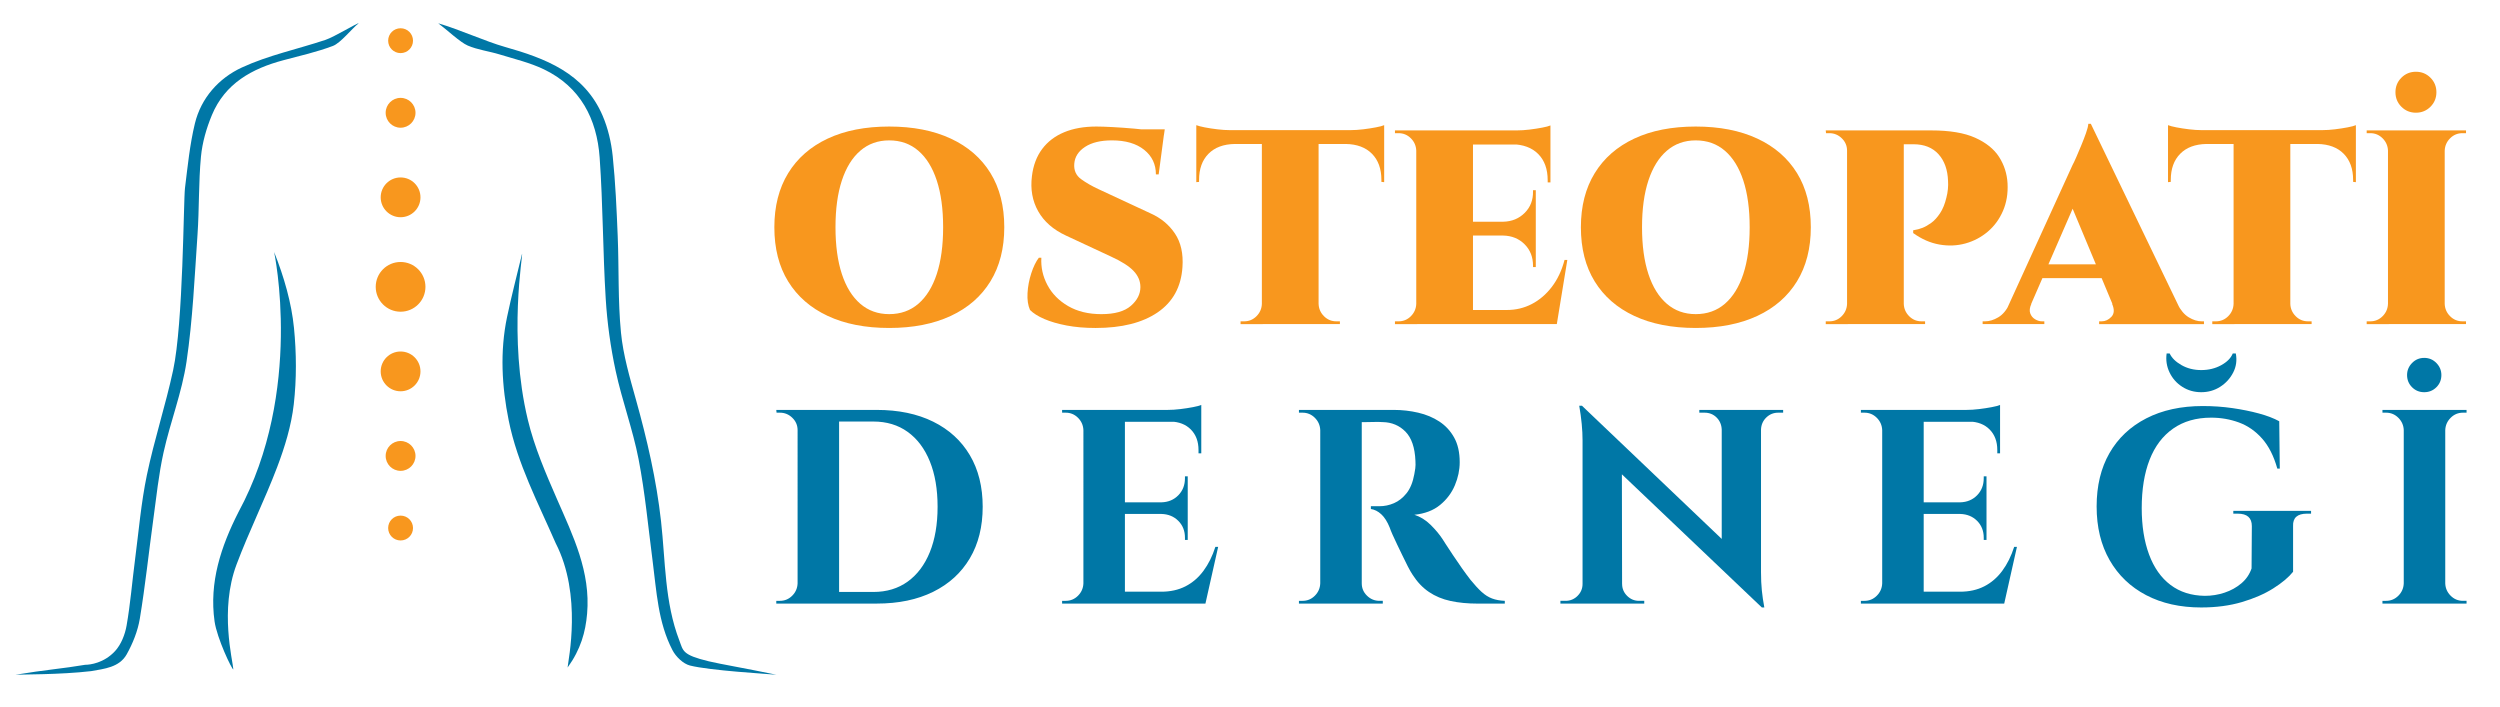
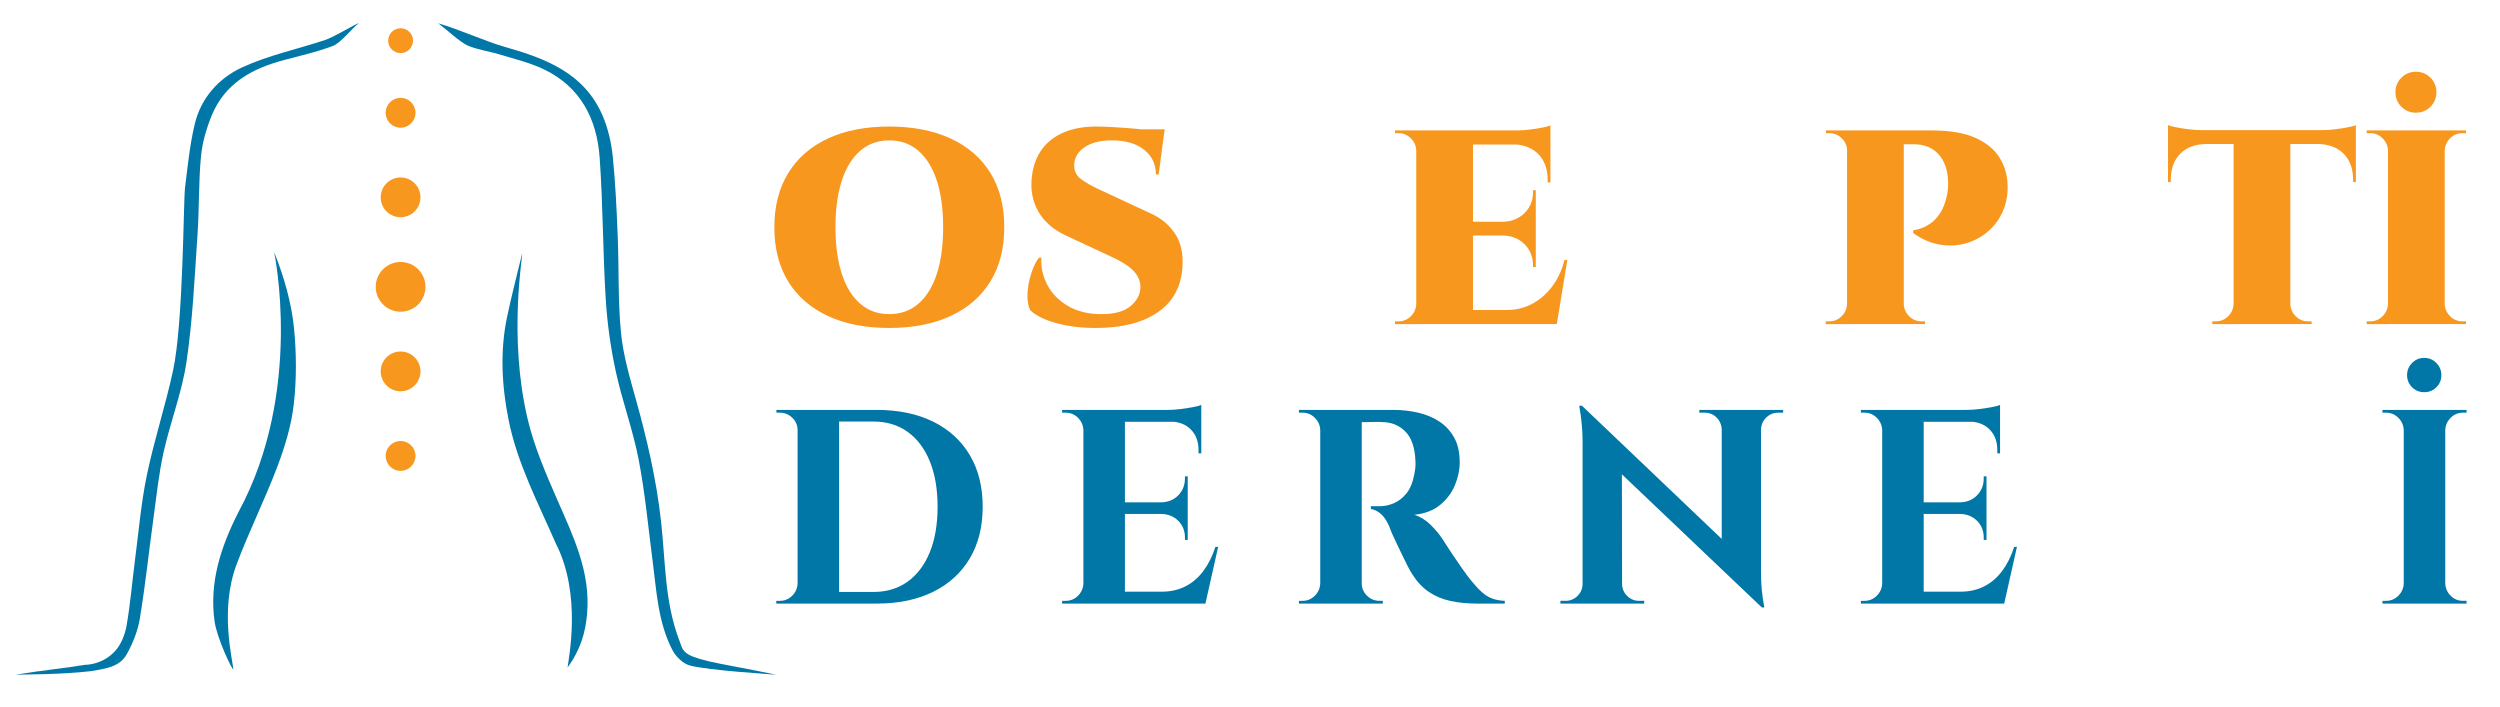
<svg xmlns="http://www.w3.org/2000/svg" version="1.1" id="Layer_1" x="0px" y="0px" viewBox="0 0 322 91" enable-background="new 0 0 322 91" xml:space="preserve">
  <g>
    <path fill="#0077A6" d="M56.444,2.998c2.845,0.844,6.143,2.352,8.545,3.032c5.253,1.488,10.269,3.364,12.63,8.874   c0.696,1.623,1.114,3.432,1.297,5.193c0.355,3.434,0.506,6.892,0.646,10.345c0.167,4.128,0.02,8.281,0.418,12.384   c0.283,2.916,1.134,5.797,1.927,8.639c1.44,5.155,2.638,10.317,3.235,15.673c0.573,5.134,0.455,10.415,2.358,15.361   c0.508,1.32,0.329,1.845,3.78,2.675c1.506,0.362,4.658,0.889,8.718,1.733c-1.094-0.104-8.576-0.536-11.135-1.188   c-0.873-0.223-1.808-1.132-2.246-1.972c-1.874-3.594-2.054-7.607-2.565-11.532c-0.568-4.362-0.968-8.758-1.803-13.07   c-0.742-3.834-2.127-7.54-2.95-11.363c-0.658-3.053-1.091-6.183-1.283-9.3c-0.372-6.056-0.351-12.138-0.782-18.189   c-0.354-4.967-2.468-9.105-7.187-11.364c-1.792-0.858-3.775-1.327-5.69-1.914c-1.36-0.417-2.813-0.59-4.108-1.144   C59.27,5.452,57.56,3.831,56.444,2.998z" />
    <path fill="#0077A6" d="M46.196,2.998c-0.887,0.692-2.317,2.541-3.322,2.92c-2.059,0.776-4.229,1.268-6.364,1.836   c-4.061,1.08-7.526,2.994-9.218,7.069c-0.702,1.692-1.237,3.535-1.408,5.35c-0.314,3.336-0.214,6.709-0.445,10.055   c-0.376,5.458-0.616,10.945-1.413,16.346c-0.584,3.954-2.086,7.763-2.958,11.686c-0.632,2.843-0.928,5.762-1.325,8.654   c-0.585,4.258-1.032,8.537-1.735,12.775c-0.263,1.583-0.9,3.174-1.687,4.583c-0.948,1.697-2.906,1.869-4.6,2.172   C7.765,86.907,2.669,86.858,2,86.907c3.843-0.641,6.141-0.798,8.967-1.281c0.641,0,2.436-0.224,3.857-1.771   c0.776-0.845,1.278-2.123,1.48-3.279c0.494-2.822,0.722-5.689,1.093-8.533c0.472-3.626,0.778-7.29,1.522-10.861   c0.946-4.538,2.405-8.968,3.381-13.501c1.313-6.103,1.325-21.84,1.527-23.47c0.344-2.775,0.618-5.58,1.271-8.289   c0.801-3.322,3.096-5.857,6.045-7.224c3.411-1.581,7.189-2.363,10.783-3.564C43.062,4.755,46.081,2.912,46.196,2.998z" />
    <path fill="#0077A6" d="M73.106,85.979c0.076-0.96,1.913-9.32-1.539-16.028c-2.252-5.171-4.919-10.218-6.046-15.798   c-0.888-4.395-1.142-8.872-0.213-13.316c0.571-2.731,1.283-5.433,1.932-8.148c0.153,0.023-1.83,10.662,0.743,21.374   c0.843,3.513,2.312,6.917,3.77,10.253c2.065,4.725,4.332,9.339,3.866,14.731C75.415,81.4,74.807,83.627,73.106,85.979z" />
    <path fill="#0077A6" d="M35.307,32.462c1.281,3.203,2.243,6.567,2.559,9.776c0.32,3.25,0.341,6.588-0.027,9.829   c-0.313,2.752-1.153,5.502-2.143,8.107c-1.609,4.234-3.645,8.313-5.233,12.543c-2.201,5.864-0.478,12.342-0.408,13.502   c-0.182,0.046-2.116-4.035-2.419-6.188c-0.707-5.018,0.817-9.619,3.075-14.07C39.15,50.397,35.307,32.462,35.307,32.462z" />
  </g>
  <g>
-     <circle fill="#F8971E" cx="51.595" cy="68.011" r="1.601" />
    <circle fill="#F8971E" cx="51.595" cy="58.724" r="1.922" />
    <circle fill="#F8971E" cx="51.595" cy="47.835" r="2.562" />
    <circle fill="#F8971E" cx="51.595" cy="36.946" r="3.203" />
    <circle fill="#F8971E" cx="51.595" cy="5.24" r="1.601" />
    <circle fill="#F8971E" cx="51.595" cy="14.528" r="1.922" />
    <circle fill="#F8971E" cx="51.595" cy="25.417" r="2.562" />
  </g>
  <g>
    <path fill="#F8971E" d="M114.526,16.298c3.065,0,5.708,0.517,7.929,1.55c2.221,1.033,3.926,2.512,5.114,4.437   c1.188,1.924,1.782,4.253,1.782,6.985c0,2.708-0.594,5.031-1.782,6.967c-1.188,1.937-2.893,3.421-5.114,4.455   c-2.222,1.034-4.864,1.55-7.929,1.55c-3.064,0-5.702-0.517-7.911-1.55s-3.909-2.512-5.096-4.437   c-1.188-1.924-1.782-4.252-1.782-6.985c0-2.708,0.594-5.03,1.782-6.967c1.188-1.936,2.887-3.421,5.096-4.455   C108.824,16.815,111.461,16.298,114.526,16.298z M114.526,40.46c1.473,0,2.727-0.446,3.76-1.336   c1.034-0.891,1.823-2.168,2.37-3.831c0.546-1.663,0.819-3.671,0.819-6.023s-0.273-4.359-0.819-6.022   c-0.547-1.663-1.336-2.94-2.37-3.831c-1.033-0.891-2.287-1.336-3.76-1.336c-1.449,0-2.69,0.445-3.724,1.336   c-1.033,0.891-1.823,2.168-2.37,3.831c-0.547,1.663-0.82,3.67-0.82,6.022s0.273,4.36,0.82,6.023c0.546,1.663,1.336,2.94,2.37,3.831   C111.835,40.015,113.077,40.46,114.526,40.46z" />
    <path fill="#F8971E" d="M141.218,16.298c0.522,0,1.223,0.024,2.103,0.071c0.878,0.048,1.793,0.113,2.744,0.196   c0.95,0.083,1.782,0.167,2.494,0.25c0.713,0.083,1.176,0.173,1.39,0.267l-0.713,5.381h-0.356c0-1.306-0.505-2.364-1.515-3.172   c-1.01-0.807-2.394-1.211-4.151-1.211c-1.45,0-2.602,0.279-3.457,0.837c-0.855,0.559-1.318,1.277-1.39,2.156   c-0.071,0.855,0.219,1.521,0.873,1.996c0.653,0.476,1.419,0.915,2.298,1.318l6.665,3.101c1.33,0.594,2.375,1.461,3.136,2.602   c0.76,1.14,1.081,2.578,0.962,4.312c-0.167,2.542-1.229,4.485-3.189,5.827c-1.96,1.343-4.627,2.014-8,2.014   c-1.378,0-2.625-0.107-3.742-0.321s-2.073-0.493-2.869-0.837c-0.796-0.344-1.408-0.73-1.835-1.158   c-0.262-0.594-0.369-1.319-0.321-2.174c0.047-0.855,0.208-1.705,0.481-2.548c0.272-0.843,0.6-1.515,0.98-2.013h0.321   c-0.071,1.235,0.189,2.412,0.784,3.528c0.594,1.117,1.485,2.02,2.673,2.708c1.188,0.689,2.613,1.034,4.276,1.034   c1.711,0,2.976-0.356,3.795-1.069c0.82-0.713,1.229-1.52,1.229-2.423c0-0.76-0.291-1.449-0.873-2.067   c-0.583-0.618-1.55-1.235-2.904-1.853l-5.809-2.708c-1.639-0.76-2.833-1.805-3.582-3.136c-0.748-1.33-1.016-2.839-0.802-4.526   c0.166-1.377,0.606-2.542,1.319-3.492c0.712-0.95,1.657-1.669,2.833-2.156C138.242,16.542,139.626,16.298,141.218,16.298z    M150.021,16.655l-0.107,0.748h-5.167v-0.748H150.021z" />
-     <path fill="#F8971E" d="M154.083,16.12c0.237,0.095,0.6,0.19,1.087,0.285c0.487,0.095,1.027,0.178,1.622,0.25   c0.593,0.071,1.14,0.107,1.639,0.107l-4.348,0.392V16.12z M178.281,16.762v1.782h-24.198v-1.782H178.281z M159.037,18.437v0.107   c-1.45,0.024-2.578,0.445-3.386,1.265c-0.808,0.819-1.211,1.942-1.211,3.368v0.25l-0.356,0.036v-5.025H159.037z M162.636,39.142   v2.602h-2.851v-0.356h0.463c0.618,0,1.146-0.219,1.586-0.659c0.439-0.439,0.671-0.968,0.695-1.586H162.636z M169.834,16.904v24.839   h-7.306V16.904H169.834z M169.728,39.142h0.107c0.023,0.618,0.255,1.146,0.695,1.586c0.439,0.44,0.968,0.659,1.586,0.659h0.463   v0.356h-2.851V39.142z M178.281,18.437v5.025l-0.356-0.036v-0.25c0-1.426-0.404-2.548-1.212-3.368   c-0.808-0.82-1.937-1.241-3.385-1.265v-0.107H178.281z M178.281,16.12v1.033l-4.348-0.392c0.522,0,1.075-0.036,1.657-0.107   c0.582-0.071,1.123-0.154,1.622-0.25C177.71,16.311,178.067,16.215,178.281,16.12z" />
    <path fill="#F8971E" d="M182.521,19.398h-0.107c-0.024-0.617-0.255-1.146-0.695-1.585c-0.44-0.439-0.968-0.66-1.586-0.66h-0.463   v-0.356h2.851V19.398z M182.521,39.142v2.602h-2.851v-0.356h0.463c0.618,0,1.146-0.219,1.586-0.659   c0.439-0.439,0.671-0.968,0.695-1.586H182.521z M189.72,16.797v24.946h-7.306V16.797H189.72z M199.698,16.797v1.817h-10.085v-1.817   H199.698z M197.81,28.558v1.782h-8.197v-1.782H197.81z M198.985,39.926l1.426,1.817h-10.798v-1.817H198.985z M201.872,33.475   l-1.354,8.268h-7.698l1.283-1.817c1.141,0,2.204-0.255,3.19-0.766c0.985-0.511,1.847-1.248,2.583-2.209   c0.736-0.962,1.283-2.121,1.639-3.475H201.872z M197.81,24.495v4.134h-4.205v-0.071c1.116-0.023,2.043-0.404,2.779-1.141   c0.736-0.736,1.093-1.663,1.069-2.78v-0.143H197.81z M197.81,30.268v4.134h-0.356v-0.178c0-1.116-0.362-2.037-1.087-2.762   c-0.725-0.725-1.646-1.099-2.762-1.123v-0.071H197.81z M199.698,18.508v4.989h-0.356v-0.285c0-1.426-0.404-2.548-1.211-3.368   c-0.808-0.82-1.937-1.241-3.386-1.265v-0.071H199.698z M199.698,16.156v1.033l-4.348-0.392c0.522,0,1.075-0.036,1.657-0.107   c0.582-0.071,1.123-0.154,1.622-0.25C199.128,16.346,199.484,16.251,199.698,16.156z" />
-     <path fill="#F8971E" d="M218.408,16.298c3.065,0,5.708,0.517,7.929,1.55c2.221,1.033,3.926,2.512,5.114,4.437   c1.188,1.924,1.782,4.253,1.782,6.985c0,2.708-0.594,5.031-1.782,6.967c-1.188,1.937-2.893,3.421-5.114,4.455   c-2.222,1.034-4.864,1.55-7.929,1.55c-3.064,0-5.702-0.517-7.911-1.55s-3.909-2.512-5.096-4.437   c-1.188-1.924-1.782-4.252-1.782-6.985c0-2.708,0.594-5.03,1.782-6.967c1.188-1.936,2.887-3.421,5.096-4.455   C212.706,16.815,215.343,16.298,218.408,16.298z M218.408,40.46c1.473,0,2.727-0.446,3.76-1.336   c1.034-0.891,1.823-2.168,2.37-3.831c0.546-1.663,0.819-3.671,0.819-6.023s-0.273-4.359-0.819-6.022   c-0.547-1.663-1.336-2.94-2.37-3.831c-1.033-0.891-2.287-1.336-3.76-1.336c-1.449,0-2.69,0.445-3.724,1.336   c-1.033,0.891-1.823,2.168-2.37,3.831c-0.547,1.663-0.82,3.67-0.82,6.022s0.273,4.36,0.82,6.023c0.546,1.663,1.336,2.94,2.37,3.831   C215.717,40.015,216.958,40.46,218.408,40.46z" />
    <path fill="#F8971E" d="M238.008,19.398h-0.107c0-0.617-0.226-1.146-0.677-1.585c-0.452-0.439-0.986-0.66-1.604-0.66   c-0.024,0-0.089,0-0.196,0s-0.185,0-0.232,0l-0.036-0.356h2.851V19.398z M238.008,39.142v2.602h-2.851v-0.356   c0.047,0,0.13,0,0.25,0c0.119,0,0.19,0,0.214,0c0.618,0,1.146-0.219,1.586-0.659c0.439-0.439,0.671-0.968,0.695-1.586H238.008z    M245.207,16.797v24.946h-7.306V16.797H245.207z M248.735,16.797c2.375,0,4.264,0.315,5.666,0.944   c1.401,0.629,2.429,1.456,3.083,2.477c0.653,1.022,1.016,2.15,1.087,3.386c0.071,1.307-0.125,2.495-0.588,3.563   c-0.464,1.069-1.117,1.96-1.96,2.673c-0.844,0.713-1.8,1.218-2.869,1.515c-1.069,0.297-2.187,0.345-3.35,0.143   c-1.165-0.202-2.293-0.695-3.386-1.479v-0.356c0.45-0.071,0.854-0.178,1.212-0.321c0.356-0.143,0.73-0.356,1.122-0.641   c0.393-0.285,0.767-0.695,1.123-1.229c0.356-0.535,0.629-1.206,0.819-2.014c0.095-0.356,0.16-0.725,0.196-1.105   c0.035-0.379,0.041-0.724,0.018-1.033c-0.048-1.449-0.458-2.602-1.229-3.457c-0.772-0.855-1.848-1.283-3.225-1.283H245.1   c-0.119-0.594-0.238-1.188-0.356-1.782H248.735z M245.1,39.142h0.107c0.023,0.618,0.255,1.146,0.695,1.586   c0.44,0.44,0.967,0.659,1.586,0.659c0.047,0,0.13,0,0.249,0c0.118,0,0.19,0,0.214,0v0.356H245.1V39.142z" />
-     <path fill="#F8971E" d="M261.636,39.142c-0.214,0.476-0.262,0.879-0.143,1.212c0.118,0.333,0.326,0.588,0.624,0.766   c0.297,0.178,0.588,0.267,0.873,0.267h0.32v0.356h-7.947v-0.356h0.321c0.547,0,1.11-0.172,1.692-0.517   c0.582-0.344,1.063-0.92,1.443-1.729H261.636z M269.298,15.942v5.56l-8.767,20.135h-2.887l9.301-20.384   c0.119-0.214,0.279-0.553,0.481-1.016c0.201-0.463,0.415-0.968,0.642-1.515c0.226-0.546,0.428-1.069,0.605-1.568   c0.179-0.499,0.279-0.902,0.303-1.211H269.298z M272.22,34.045v1.782h-10.085v-1.782H272.22z M269.298,15.942l12.33,25.587h-8.553   l-6.878-16.464L269.298,15.942z M272.042,39.142h8.41c0.403,0.808,0.891,1.384,1.461,1.729c0.57,0.345,1.128,0.517,1.675,0.517   h0.285v0.356h-13.506v-0.356h0.32c0.475,0,0.896-0.196,1.266-0.588C272.32,40.407,272.351,39.854,272.042,39.142z" />
    <path fill="#F8971E" d="M279.24,16.12c0.237,0.095,0.6,0.19,1.087,0.285c0.486,0.095,1.027,0.178,1.621,0.25   s1.141,0.107,1.64,0.107l-4.348,0.392V16.12z M303.438,16.762v1.782H279.24v-1.782H303.438z M284.193,18.437v0.107   c-1.449,0.024-2.578,0.445-3.385,1.265c-0.809,0.819-1.212,1.942-1.212,3.368v0.25l-0.356,0.036v-5.025H284.193z M287.793,39.142   v2.602h-2.851v-0.356h0.463c0.617,0,1.146-0.219,1.586-0.659c0.439-0.439,0.671-0.968,0.695-1.586H287.793z M294.992,16.904v24.839   h-7.306V16.904H294.992z M294.885,39.142h0.107c0.023,0.618,0.255,1.146,0.694,1.586c0.439,0.44,0.968,0.659,1.586,0.659h0.464   v0.356h-2.852V39.142z M303.438,18.437v5.025l-0.356-0.036v-0.25c0-1.426-0.404-2.548-1.211-3.368   c-0.809-0.82-1.937-1.241-3.386-1.265v-0.107H303.438z M303.438,16.12v1.033l-4.348-0.392c0.522,0,1.075-0.036,1.657-0.107   s1.123-0.154,1.622-0.25C302.867,16.311,303.224,16.215,303.438,16.12z" />
    <path fill="#F8971E" d="M307.679,19.398h-0.106c-0.024-0.617-0.256-1.146-0.695-1.585c-0.439-0.439-0.968-0.66-1.586-0.66h-0.463   v-0.356h2.851V19.398z M307.679,39.142v2.602h-2.851v-0.356h0.463c0.618,0,1.146-0.219,1.586-0.659   c0.439-0.439,0.671-0.968,0.695-1.586H307.679z M314.878,16.797v24.946h-7.306V16.797H314.878z M311.171,14.516   c-0.736,0-1.36-0.255-1.87-0.766c-0.512-0.51-0.767-1.134-0.767-1.871s0.255-1.36,0.767-1.871c0.51-0.511,1.134-0.766,1.87-0.766   s1.36,0.255,1.871,0.766c0.511,0.511,0.767,1.135,0.767,1.871s-0.256,1.36-0.767,1.871   C312.531,14.261,311.907,14.516,311.171,14.516z M314.771,19.398v-2.601h2.852v0.356c-0.024,0-0.179,0-0.464,0   c-0.618,0-1.146,0.22-1.586,0.66c-0.439,0.44-0.671,0.968-0.694,1.585H314.771z M314.771,39.142h0.107   c0.023,0.618,0.255,1.146,0.694,1.586c0.439,0.44,0.968,0.659,1.586,0.659c0.285,0,0.439,0,0.464,0v0.356h-2.852V39.142z" />
    <path fill="#0077A6" d="M102.837,55.398h-0.107c0-0.617-0.226-1.146-0.677-1.585c-0.451-0.439-0.986-0.66-1.604-0.66h-0.428   l-0.036-0.356h2.851V55.398z M102.837,75.142v2.602h-2.851v-0.356h0.463c0.618,0,1.146-0.219,1.586-0.659   c0.439-0.439,0.671-0.968,0.695-1.586H102.837z M108.076,52.797v24.946h-5.346V52.797H108.076z M112.922,52.797   c2.803,0,5.227,0.505,7.27,1.514c2.043,1.01,3.617,2.447,4.722,4.312c1.105,1.865,1.657,4.08,1.657,6.646s-0.552,4.782-1.657,6.646   c-1.104,1.865-2.679,3.303-4.722,4.312c-2.043,1.01-4.467,1.515-7.27,1.515h-8.482l-0.035-1.497c0.688,0,1.407,0,2.156,0   s1.479,0,2.192,0c0.712,0,1.348,0,1.906,0s1.17,0,1.835,0c1.71,0,3.184-0.446,4.419-1.336c1.235-0.891,2.186-2.156,2.851-3.795   c0.665-1.64,0.998-3.587,0.998-5.845c0-2.257-0.333-4.205-0.998-5.844c-0.666-1.64-1.616-2.905-2.851-3.795   c-1.235-0.891-2.708-1.336-4.419-1.336c-0.689,0-1.331,0-1.924,0c-0.594,0-1.26,0-1.996,0c-0.737,0-1.497,0-2.281,0   c-0.784,0-1.533,0-2.245,0v-1.497H112.922z" />
    <path fill="#0077A6" d="M139.65,55.398h-0.107c-0.024-0.617-0.255-1.146-0.695-1.585c-0.44-0.439-0.968-0.66-1.586-0.66h-0.463   v-0.356h2.851V55.398z M139.65,75.142v2.602h-2.851v-0.356h0.463c0.618,0,1.146-0.219,1.586-0.659   c0.439-0.439,0.671-0.968,0.695-1.586H139.65z M144.889,52.797v24.946h-5.346V52.797H144.889z M154.725,52.797v1.532h-9.943v-1.532   H154.725z M152.979,64.7v1.497h-8.197V64.7H152.979z M154.297,76.211l0.855,1.532h-10.371v-1.532H154.297z M156.898,70.438   l-1.639,7.306h-6.985l1.283-1.532c1.188,0,2.233-0.232,3.136-0.695c0.902-0.463,1.675-1.128,2.316-1.996   c0.641-0.867,1.152-1.894,1.532-3.083H156.898z M152.979,61.35v3.421h-3.386V64.7c0.879-0.023,1.604-0.327,2.174-0.909   c0.57-0.582,0.855-1.312,0.855-2.191v-0.25H152.979z M152.979,66.125v3.421h-0.356v-0.285c0-0.879-0.285-1.604-0.855-2.174   c-0.57-0.57-1.295-0.867-2.174-0.891v-0.071H152.979z M154.725,52.156v1.033l-4.348-0.392c0.522,0,1.075-0.036,1.657-0.107   s1.123-0.154,1.622-0.25C154.154,52.346,154.511,52.251,154.725,52.156z M154.725,54.223v4.169h-0.356v-0.428   c0-1.092-0.327-1.972-0.98-2.637c-0.654-0.665-1.539-1.009-2.655-1.033v-0.071H154.725z" />
    <path fill="#0077A6" d="M170.155,55.398h-0.107c-0.024-0.617-0.255-1.146-0.695-1.585c-0.44-0.439-0.968-0.66-1.586-0.66   c-0.024,0-0.101,0-0.231,0c-0.131,0-0.208,0-0.232,0v-0.356h2.851V55.398z M170.155,75.142v2.602h-2.851v-0.356   c0.023,0,0.101,0,0.232,0c0.13,0,0.208,0,0.231,0c0.618,0,1.146-0.219,1.586-0.659c0.439-0.439,0.671-0.968,0.695-1.586H170.155z    M175.394,52.797v24.946h-5.346V52.797H175.394z M179.528,52.797c1.069,0,2.114,0.119,3.136,0.356   c1.021,0.238,1.93,0.618,2.726,1.141c0.796,0.523,1.431,1.211,1.907,2.067c0.475,0.855,0.713,1.913,0.713,3.172   c0,0.998-0.208,1.99-0.624,2.976c-0.416,0.986-1.051,1.83-1.906,2.53c-0.855,0.701-1.96,1.123-3.314,1.265   c0.76,0.238,1.455,0.666,2.085,1.283c0.629,0.618,1.146,1.236,1.55,1.854c0.023,0.048,0.16,0.261,0.41,0.641   c0.25,0.38,0.558,0.85,0.926,1.408c0.368,0.559,0.754,1.123,1.158,1.693s0.772,1.069,1.105,1.497   c0.522,0.642,0.998,1.158,1.425,1.55c0.428,0.392,0.879,0.677,1.354,0.855c0.475,0.178,1.021,0.279,1.639,0.303v0.356h-3.492   c-1.283,0-2.447-0.112-3.493-0.338c-1.046-0.226-1.972-0.612-2.78-1.158s-1.509-1.283-2.103-2.209   c-0.19-0.285-0.398-0.647-0.624-1.087c-0.226-0.439-0.458-0.909-0.695-1.408c-0.238-0.499-0.47-0.98-0.695-1.443   c-0.226-0.463-0.422-0.885-0.588-1.265c-0.167-0.38-0.285-0.677-0.356-0.891c-0.309-0.76-0.671-1.33-1.087-1.71   c-0.416-0.38-0.861-0.606-1.336-0.677v-0.356c0.071,0,0.214,0,0.428,0s0.439,0,0.677,0c0.642,0,1.265-0.13,1.871-0.392   c0.605-0.261,1.146-0.688,1.621-1.283c0.475-0.594,0.808-1.413,0.998-2.459c0.047-0.214,0.089-0.463,0.125-0.749   c0.036-0.285,0.042-0.605,0.018-0.962c-0.071-1.711-0.499-2.963-1.283-3.76c-0.784-0.796-1.759-1.206-2.922-1.229   c-0.333-0.023-0.695-0.03-1.087-0.018c-0.392,0.012-0.749,0.018-1.069,0.018s-0.541,0-0.659,0c0-0.023-0.03-0.161-0.089-0.41   c-0.06-0.25-0.148-0.636-0.267-1.158H179.528z M175.287,75.142h0.107c0,0.618,0.226,1.146,0.677,1.586   c0.451,0.44,0.985,0.659,1.604,0.659c0.047,0,0.19,0,0.428,0v0.356h-2.815V75.142z" />
    <path fill="#0077A6" d="M203.939,75.213v2.53h-2.958v-0.356c0.427,0,0.653,0,0.677,0c0.594,0,1.105-0.214,1.533-0.642   c0.427-0.427,0.641-0.938,0.641-1.532H203.939z M203.761,52.263l5.132,5.452l0.036,20.028h-5.096V56.717   c0-1.331-0.143-2.815-0.427-4.455H203.761z M203.761,52.263l22.737,21.667l0.428,4.312L204.188,56.61L203.761,52.263z    M208.928,75.213c0,0.594,0.214,1.105,0.642,1.532c0.428,0.428,0.938,0.642,1.532,0.642c0.023,0,0.25,0,0.677,0v0.356h-2.958v-2.53   H208.928z M218.871,52.797h2.958v2.53h-0.071c-0.024-0.617-0.244-1.134-0.659-1.55c-0.416-0.416-0.933-0.624-1.55-0.624   c-0.428,0-0.654,0-0.677,0V52.797z M226.818,52.797v20.883c0,0.879,0.036,1.669,0.107,2.37c0.071,0.701,0.178,1.432,0.32,2.192   h-0.32l-5.167-5.773V52.797H226.818z M229.669,52.797v0.356h-0.641c-0.594,0-1.105,0.208-1.533,0.624   c-0.427,0.416-0.653,0.933-0.677,1.55h-0.107v-2.53H229.669z" />
    <path fill="#0077A6" d="M242.534,55.398h-0.107c-0.024-0.617-0.255-1.146-0.695-1.585c-0.44-0.439-0.968-0.66-1.586-0.66h-0.463   v-0.356h2.851V55.398z M242.534,75.142v2.602h-2.851v-0.356h0.463c0.618,0,1.146-0.219,1.586-0.659   c0.439-0.439,0.671-0.968,0.695-1.586H242.534z M247.772,52.797v24.946h-5.345V52.797H247.772z M257.608,52.797v1.532h-9.942   v-1.532H257.608z M255.862,64.7v1.497h-8.196V64.7H255.862z M257.181,76.211l0.855,1.532h-10.37v-1.532H257.181z M259.782,70.438   l-1.639,7.306h-6.985l1.283-1.532c1.188,0,2.232-0.232,3.136-0.695c0.903-0.463,1.675-1.128,2.316-1.996   c0.642-0.867,1.152-1.894,1.533-3.083H259.782z M255.862,61.35v3.421h-3.386V64.7c0.879-0.023,1.604-0.327,2.175-0.909   c0.569-0.582,0.854-1.312,0.854-2.191v-0.25H255.862z M255.862,66.125v3.421h-0.356v-0.285c0-0.879-0.285-1.604-0.854-2.174   c-0.57-0.57-1.296-0.867-2.175-0.891v-0.071H255.862z M257.608,52.156v1.033l-4.348-0.392c0.522,0,1.075-0.036,1.657-0.107   s1.123-0.154,1.622-0.25C257.039,52.346,257.395,52.251,257.608,52.156z M257.608,54.223v4.169h-0.356v-0.428   c0-1.092-0.326-1.972-0.979-2.637c-0.653-0.665-1.539-1.009-2.655-1.033v-0.071H257.608z" />
-     <path fill="#0077A6" d="M295.349,67.765v5.88c-0.57,0.712-1.42,1.425-2.548,2.138c-1.129,0.713-2.478,1.301-4.045,1.764   c-1.568,0.463-3.314,0.695-5.239,0.695c-2.708,0-5.072-0.528-7.092-1.586c-2.02-1.057-3.587-2.56-4.704-4.508   c-1.117-1.948-1.675-4.252-1.675-6.914c0-2.661,0.553-4.954,1.657-6.878s2.685-3.415,4.74-4.472   c2.055-1.057,4.483-1.586,7.287-1.586c1.307,0,2.578,0.089,3.813,0.267s2.375,0.41,3.421,0.695s1.912,0.618,2.602,0.998   l0.071,6.094h-0.32c-0.452-1.615-1.105-2.904-1.96-3.867c-0.855-0.962-1.848-1.651-2.976-2.067   c-1.129-0.415-2.323-0.624-3.582-0.624c-1.925,0-3.558,0.469-4.9,1.408c-1.342,0.939-2.352,2.275-3.029,4.009   c-0.677,1.734-1.016,3.813-1.016,6.236c0,2.281,0.315,4.271,0.944,5.969c0.63,1.699,1.551,3.006,2.763,3.92   c1.211,0.915,2.685,1.384,4.419,1.407c0.878,0,1.729-0.136,2.548-0.41c0.819-0.273,1.538-0.671,2.156-1.194   c0.617-0.522,1.057-1.164,1.318-1.924l0.035-5.453c0-1.069-0.605-1.604-1.817-1.604h-0.57v-0.356h10.015v0.356h-0.535   C295.895,66.161,295.301,66.696,295.349,67.765z M287.972,45.527c0.166,0.879,0.054,1.699-0.339,2.459   c-0.392,0.76-0.95,1.372-1.675,1.835s-1.538,0.695-2.441,0.695s-1.717-0.231-2.44-0.695c-0.726-0.463-1.271-1.081-1.64-1.853   c-0.369-0.772-0.493-1.586-0.374-2.441h0.392c0.262,0.57,0.767,1.069,1.515,1.497s1.598,0.642,2.548,0.642s1.806-0.208,2.566-0.624   c0.76-0.415,1.259-0.92,1.496-1.514H287.972z" />
    <path fill="#0077A6" d="M309.71,55.398h-0.106c-0.024-0.617-0.256-1.146-0.695-1.585c-0.439-0.439-0.969-0.66-1.586-0.66h-0.463   v-0.356h2.851V55.398z M309.71,75.142v2.602h-2.851v-0.356h0.463c0.617,0,1.146-0.219,1.586-0.659   c0.439-0.439,0.671-0.968,0.695-1.586H309.71z M314.948,52.797v24.946h-5.345V52.797H314.948z M312.24,50.516   c-0.618,0-1.141-0.213-1.568-0.641s-0.641-0.95-0.641-1.568c0-0.593,0.213-1.11,0.641-1.55s0.95-0.66,1.568-0.66   c0.617,0,1.141,0.22,1.568,0.66s0.642,0.957,0.642,1.55c0,0.618-0.214,1.141-0.642,1.568S312.857,50.516,312.24,50.516z    M314.842,55.398v-2.601h2.851v0.356c-0.023,0-0.178,0-0.463,0c-0.618,0-1.146,0.22-1.586,0.66   c-0.439,0.44-0.672,0.968-0.695,1.585H314.842z M314.842,75.142h0.106c0.023,0.618,0.256,1.146,0.695,1.586   c0.439,0.44,0.968,0.659,1.586,0.659c0.285,0,0.439,0,0.463,0v0.356h-2.851V75.142z" />
  </g>
  <g>
</g>
  <g>
</g>
  <g>
</g>
  <g>
</g>
  <g>
</g>
  <g>
</g>
</svg>